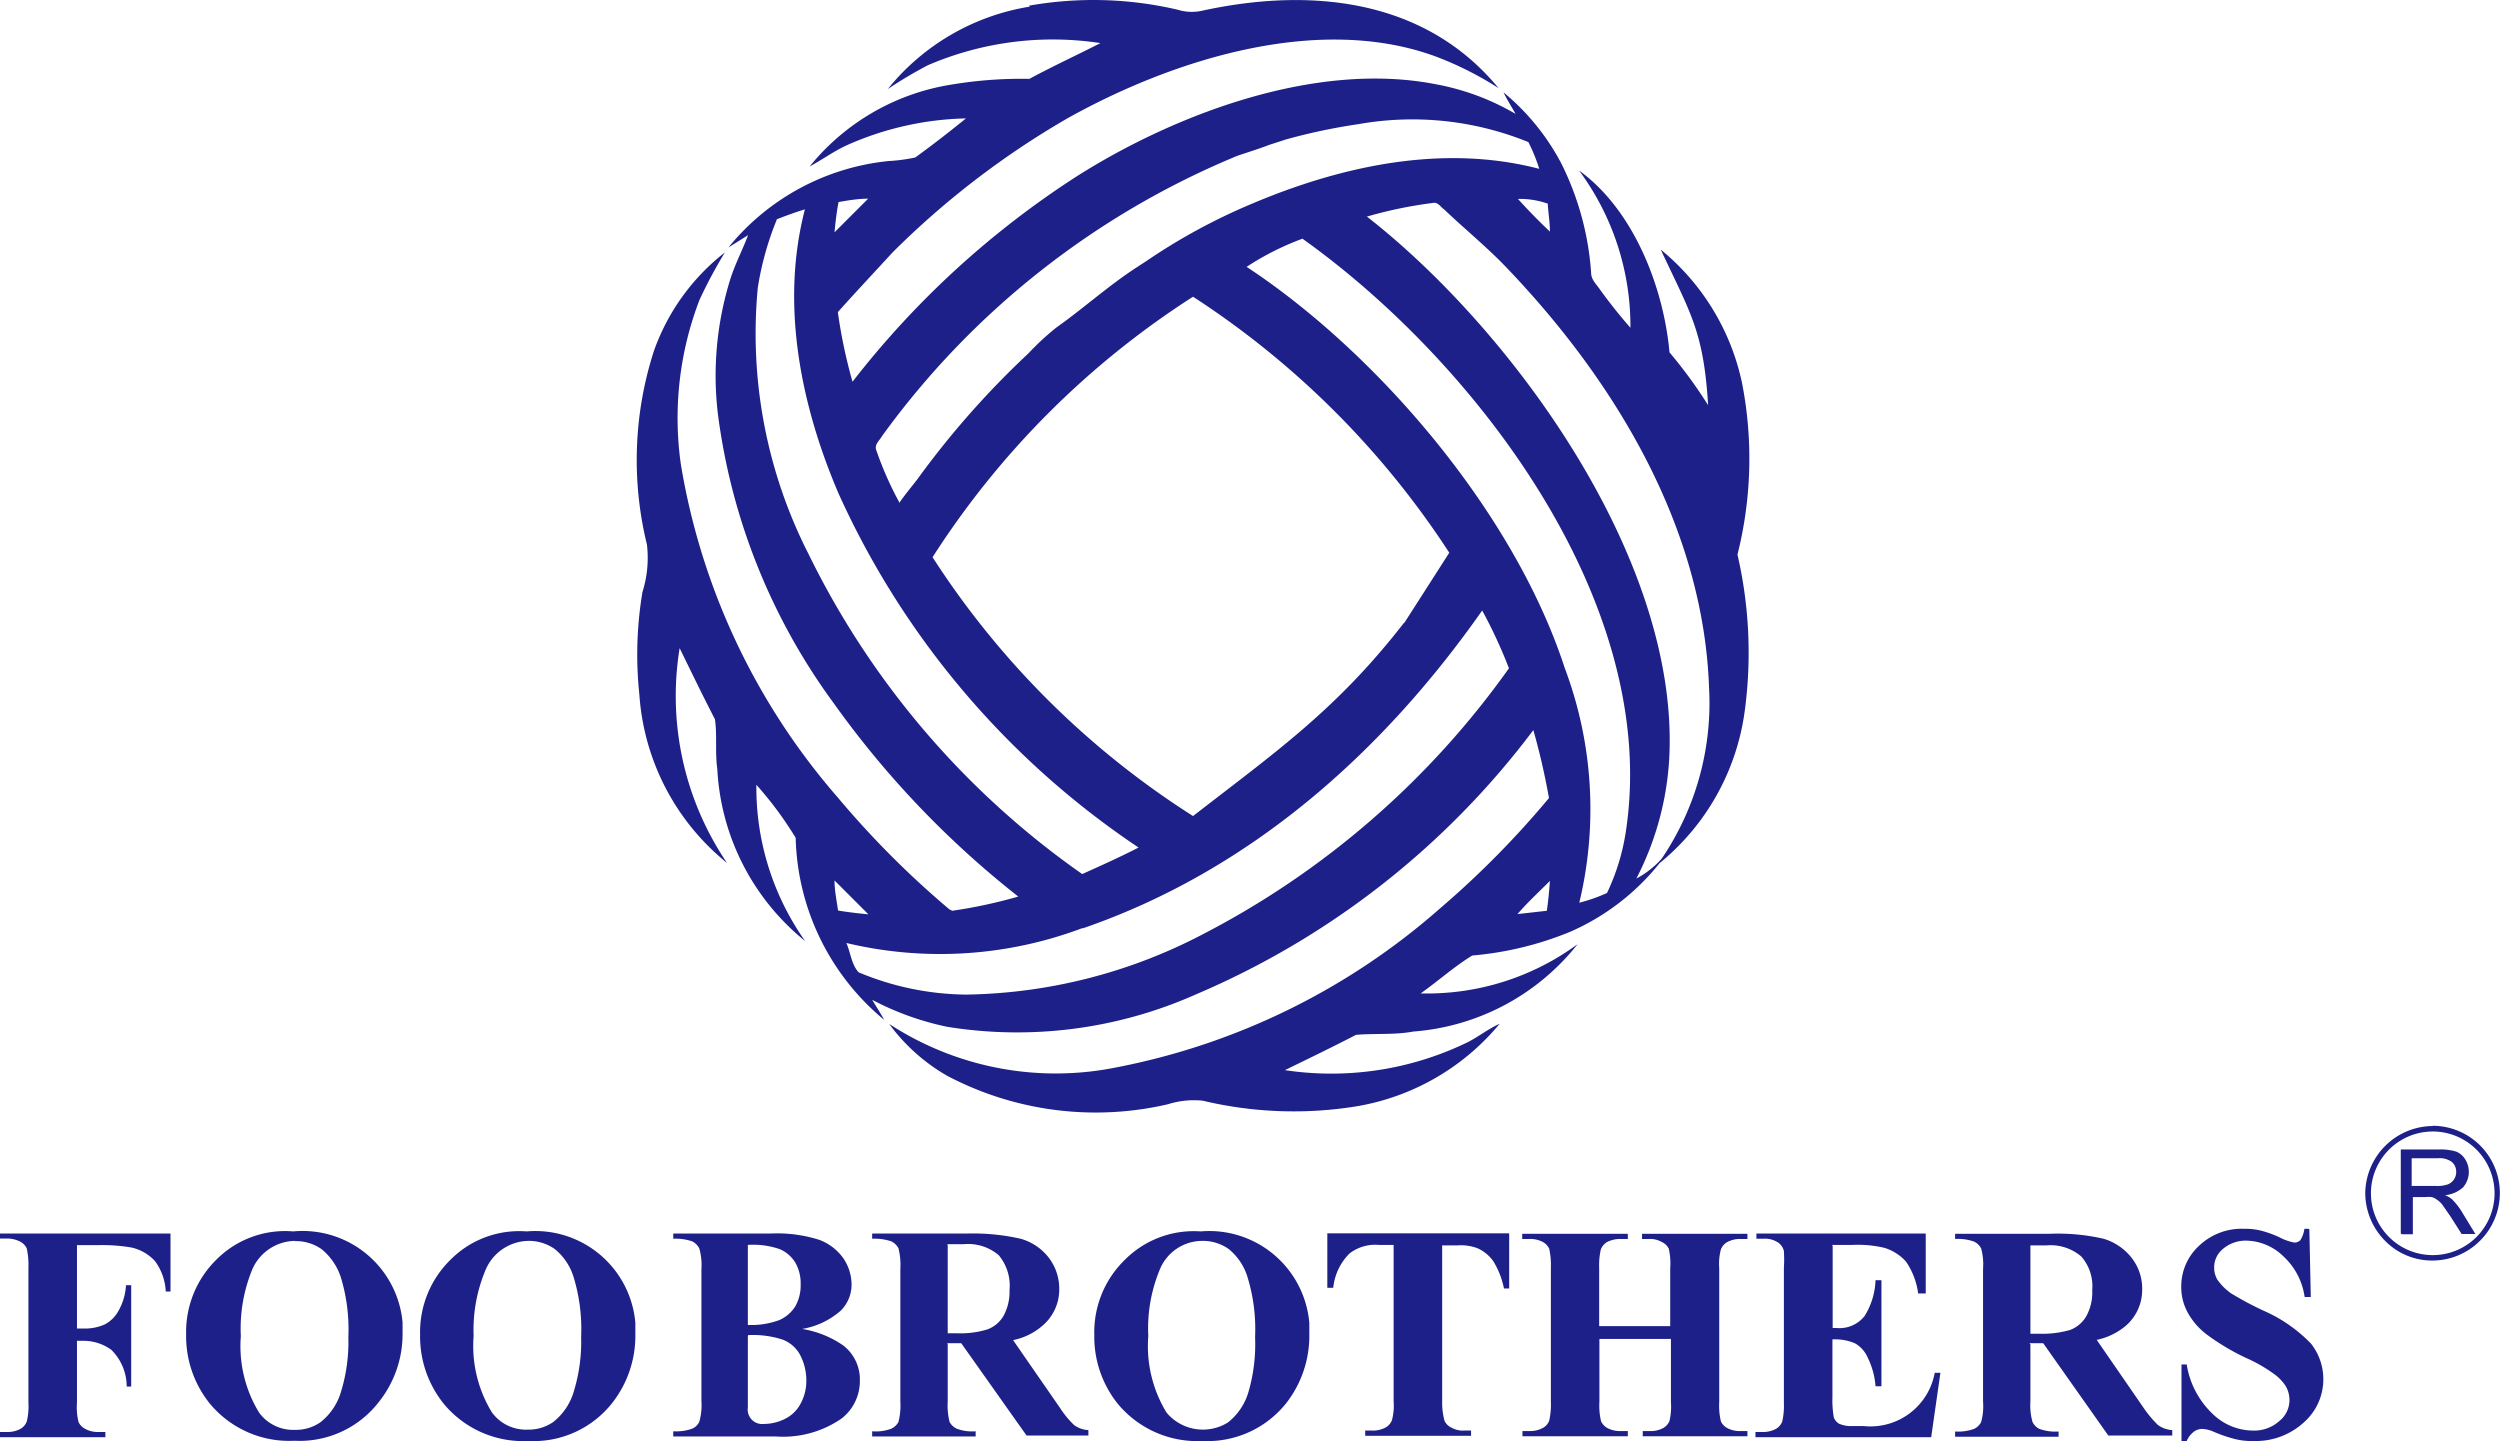
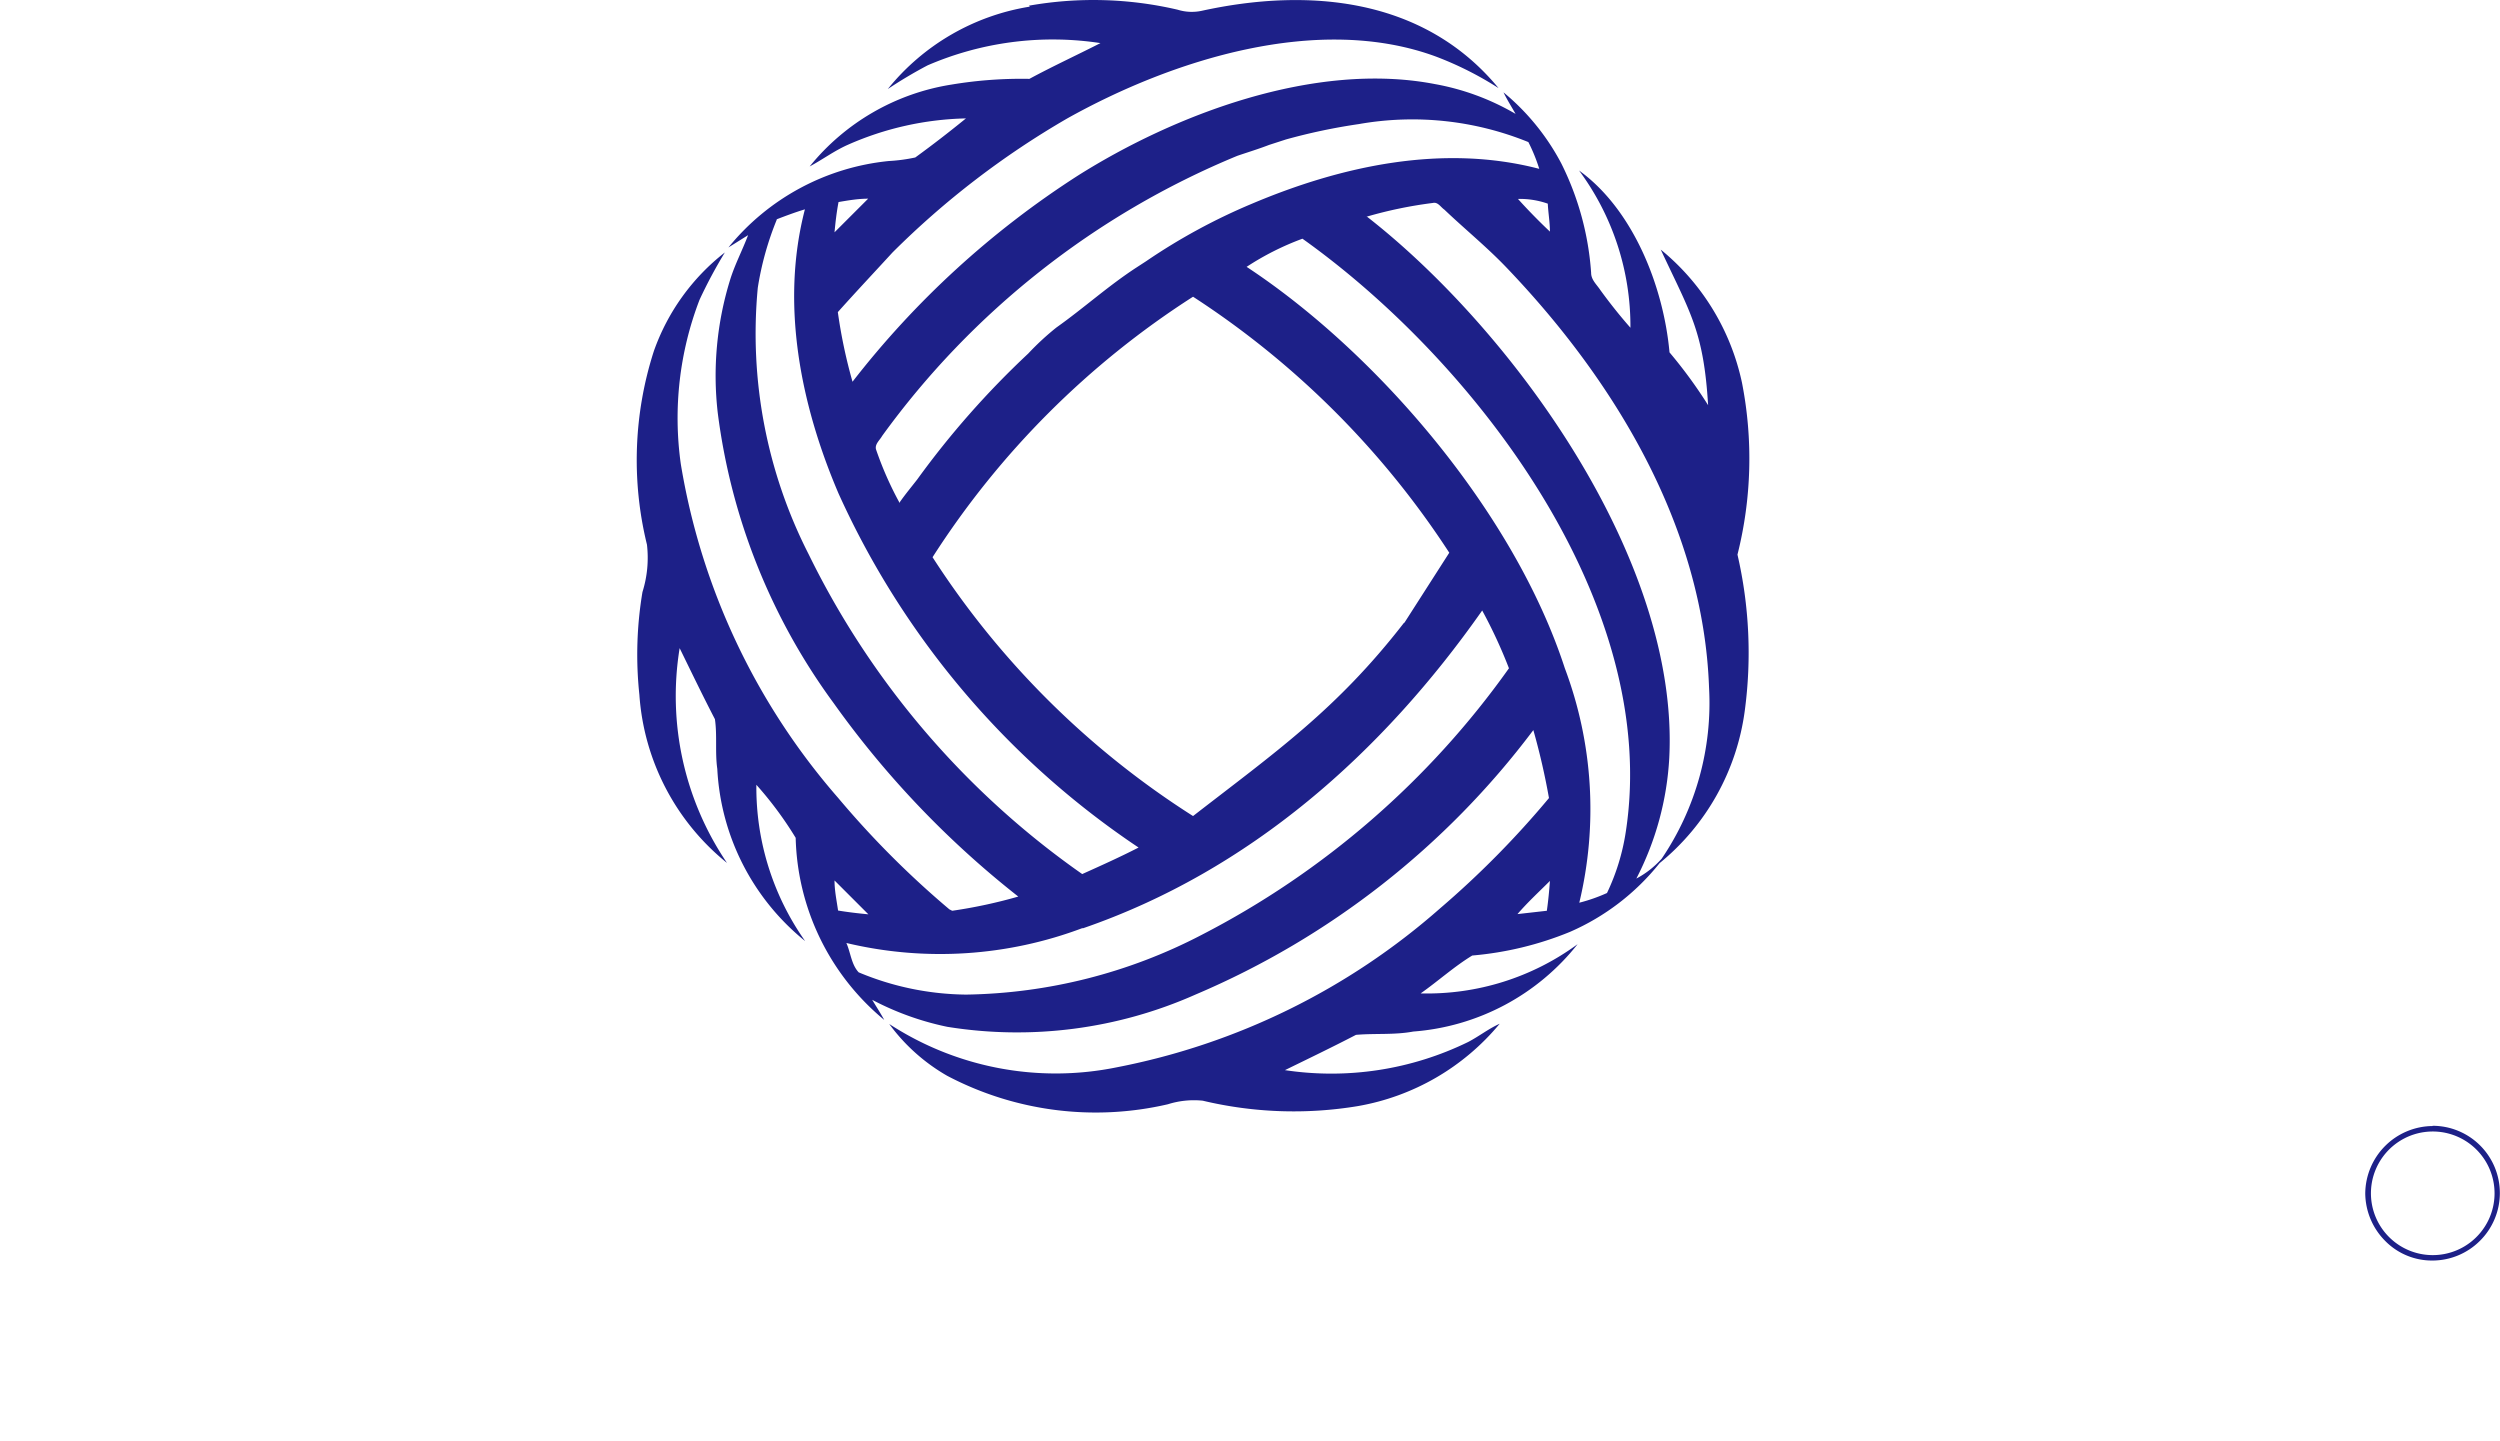
<svg xmlns="http://www.w3.org/2000/svg" viewBox="0 0 105.57 60.85">
  <defs>
    <style>.cls-1{fill:#1d2088;fill-rule:evenodd;}</style>
  </defs>
  <g id="图层_2" data-name="图层 2">
    <g id="图层_1-2" data-name="图层 1">
      <path class="cls-1" d="M43.45.24a15.63,15.63,0,0,1,6.28.17,2,2,0,0,0,1,.05c4.55-1,9.41-.55,12.55,3.26a14.2,14.2,0,0,0-2.64-1.33C55.65.55,49.47,2.54,45.07,5a35.92,35.92,0,0,0-7.38,5.66c-.77.84-1.55,1.67-2.31,2.52A21.78,21.78,0,0,0,36,16.12a38.07,38.07,0,0,1,9.51-8.7c4.07-2.57,10-4.85,15.08-3.87A10.37,10.37,0,0,1,64,4.81c-.17-.3-.36-.6-.51-.91a9.81,9.81,0,0,1,2.44,3,12.19,12.19,0,0,1,1.26,4.62c0,.3.24.5.39.73.4.55.82,1.08,1.27,1.59A11.05,11.05,0,0,0,66.68,7.2c2.3,1.66,3.57,4.92,3.82,7.68a19.9,19.9,0,0,1,1.63,2.23c-.19-3.13-.75-3.89-2-6.57a9.92,9.92,0,0,1,3.43,5.62,16.63,16.63,0,0,1-.19,7.26A18.43,18.43,0,0,1,73.68,30a10,10,0,0,1-3.6,6.45,9.89,9.89,0,0,1-3.78,2.9,14,14,0,0,1-4.13,1c-.77.47-1.44,1.08-2.18,1.6a10.74,10.74,0,0,0,6.63-2.08,9.79,9.79,0,0,1-6.94,3.69c-.8.15-1.62.07-2.42.14-1,.52-2,1-3,1.49A13.16,13.16,0,0,0,62,44c.46-.24.86-.56,1.33-.77a10,10,0,0,1-6,3.48,16.56,16.56,0,0,1-6.54-.23,3.64,3.64,0,0,0-1.47.15A13.46,13.46,0,0,1,40,45.43a7.91,7.91,0,0,1-2.45-2.19,12.87,12.87,0,0,0,9.61,1.83,29,29,0,0,0,13.65-6.71,38.94,38.94,0,0,0,4.6-4.66,29,29,0,0,0-.66-2.87A34.89,34.89,0,0,1,50.48,42,18.55,18.55,0,0,1,40,43.36a12,12,0,0,1-3.17-1.14c.17.28.35.56.51.85a10.29,10.29,0,0,1-3.74-7.69,15.28,15.28,0,0,0-1.66-2.24A11.24,11.24,0,0,0,34,39.74a10,10,0,0,1-3.71-7.27c-.1-.7,0-1.41-.1-2.1-.52-1-1-2-1.49-3a12.56,12.56,0,0,0,2,9.07A10,10,0,0,1,27,29.34,16,16,0,0,1,27.13,25a4.82,4.82,0,0,0,.19-2,15,15,0,0,1,.29-8.17,9.13,9.13,0,0,1,3-4.17,20.28,20.28,0,0,0-1.07,2,13.92,13.92,0,0,0-.79,6.94,28.48,28.48,0,0,0,6.64,14.09,38.72,38.72,0,0,0,4.7,4.71l.12.06A20.91,20.91,0,0,0,43,37.86a39.66,39.66,0,0,1-7.79-8.16,26.3,26.3,0,0,1-4.9-12.26,13.71,13.71,0,0,1,.52-5.62c.2-.65.52-1.25.76-1.89l-.83.52A10,10,0,0,1,37.53,6.8a7.17,7.17,0,0,0,1.12-.15c.73-.53,1.44-1.08,2.14-1.65a13,13,0,0,0-5,1.12c-.56.25-1.06.62-1.6.91a9.64,9.64,0,0,1,6-3.46,18,18,0,0,1,3.28-.24c1-.54,2-1,3-1.51a13.34,13.34,0,0,0-7.3.94,18.65,18.65,0,0,0-1.68,1,9.67,9.67,0,0,1,6-3.48h0ZM59.31,26.29l1.89-2.95A36.8,36.8,0,0,0,50.38,12.53a36.31,36.31,0,0,0-11,11h0a36.13,36.13,0,0,0,11,10.93c3.48-2.7,6.06-4.49,8.9-8.15ZM38,21.2c.23-.33.49-.64.73-.95a37.06,37.06,0,0,1,4.69-5.32,11.24,11.24,0,0,1,1.19-1.1C45.78,13,46.8,12.07,48,11.29l.4-.26a25.22,25.22,0,0,1,4.45-2.42C56.65,7,60.93,6.07,65,7.13A7.28,7.28,0,0,0,64.54,6a13,13,0,0,0-7.16-.76,24.79,24.79,0,0,0-3.08.65l-.71.23c-.44.17-.9.31-1.34.46a35,35,0,0,0-15,11.83c-.1.18-.31.34-.26.56a14.4,14.4,0,0,0,1,2.27h0ZM35.41,8.53h0c-.08.42-.13.85-.17,1.28l1.42-1.42c-.42,0-.83.07-1.24.14h0ZM64.1,8.4h0q.65.72,1.35,1.38c0-.39-.07-.78-.09-1.18a3.56,3.56,0,0,0-1.25-.2h0Zm-6.4.73h0C63.76,13.84,70.92,23.56,70.49,32A12.56,12.56,0,0,1,69.1,37.1a3.83,3.83,0,0,0,1.07-.84,11.71,11.71,0,0,0,2-7.22c-.24-6.81-4-13-8.6-17.79-.82-.85-1.73-1.59-2.58-2.4-.15-.1-.27-.33-.48-.28a18.08,18.08,0,0,0-2.8.58h0Zm-24.9.15h0A12.83,12.83,0,0,0,32,12.15a20.51,20.51,0,0,0,2.15,11.26,35.56,35.56,0,0,0,11.55,13.5c.8-.36,1.6-.72,2.38-1.12A35.63,35.63,0,0,1,35.41,20.84c-1.6-3.74-2.46-8-1.42-12-.4.12-.8.27-1.19.42Zm19.86,2h0c5.5,3.63,11.28,10.36,13.42,16.94a16.9,16.9,0,0,1,.61,9.9,7.06,7.06,0,0,0,1.17-.41,9.16,9.16,0,0,0,.79-2.56C70.15,25.51,62.3,15.28,55,10.08a11.61,11.61,0,0,0-2.36,1.19h0Zm-6.92,27.9a17.05,17.05,0,0,1-10,.64c.18.4.21.91.52,1.24A12,12,0,0,0,40.8,42a22.23,22.23,0,0,0,9.92-2.51,36.33,36.33,0,0,0,13-11.27,20.69,20.69,0,0,0-1.13-2.44c-4.21,6-9.81,11-16.89,13.43Zm-10.5-2h0c0,.43.09.85.15,1.27.42.07.85.12,1.28.16ZM64.08,38.6h0l1.24-.14c.06-.42.1-.84.13-1.26C65,37.65,64.51,38.1,64.08,38.6Z" />
-       <path class="cls-1" d="M3.25,52.58V56.1H3.5a2.07,2.07,0,0,0,.92-.17A1.4,1.4,0,0,0,5,55.36a2.46,2.46,0,0,0,.32-1.09h.22v4.28H5.35A2.18,2.18,0,0,0,4.7,57a2,2,0,0,0-1.21-.38H3.25v2.61a2.57,2.57,0,0,0,.07.83.63.63,0,0,0,.28.28,1.1,1.1,0,0,0,.56.13h.29v.22H0v-.22H.28a1.15,1.15,0,0,0,.6-.14.62.62,0,0,0,.25-.3,2.68,2.68,0,0,0,.07-.8V53.54a3.21,3.21,0,0,0-.07-.82.61.61,0,0,0-.28-.29,1.22,1.22,0,0,0-.57-.13H0v-.21H7.2v2.45H7a2.36,2.36,0,0,0-.45-1.28,1.9,1.9,0,0,0-1-.58,7.33,7.33,0,0,0-1.4-.1h-.8ZM12.38,52A4.24,4.24,0,0,1,17,55.85c0,.17,0,.33,0,.49A4.6,4.6,0,0,1,16,59.2a4.23,4.23,0,0,1-3.57,1.64,4.35,4.35,0,0,1-3.57-1.57,4.53,4.53,0,0,1-1-2.92,4.28,4.28,0,0,1,1.29-3.17A4.09,4.09,0,0,1,12.38,52Zm.08.4a2,2,0,0,0-1.8,1.19,6.54,6.54,0,0,0-.49,2.83,5.39,5.39,0,0,0,.77,3.23,1.78,1.78,0,0,0,1.51.73,1.82,1.82,0,0,0,1.08-.32,2.55,2.55,0,0,0,.87-1.29,7.14,7.14,0,0,0,.31-2.3,7.52,7.52,0,0,0-.32-2.54,2.54,2.54,0,0,0-.81-1.18,1.87,1.87,0,0,0-1.12-.34h0Zm9.78-.4a4.24,4.24,0,0,1,4.59,3.86c0,.17,0,.33,0,.49a4.6,4.6,0,0,1-.95,2.86,4.23,4.23,0,0,1-3.57,1.64,4.35,4.35,0,0,1-3.57-1.57,4.53,4.53,0,0,1-1-2.92,4.28,4.28,0,0,1,1.29-3.17A4.09,4.09,0,0,1,22.24,52Zm.08.4a2,2,0,0,0-1.8,1.19A6.54,6.54,0,0,0,20,56.41a5.39,5.39,0,0,0,.77,3.23,1.78,1.78,0,0,0,1.51.73,1.82,1.82,0,0,0,1.08-.32,2.55,2.55,0,0,0,.87-1.29,7.14,7.14,0,0,0,.31-2.3,7.55,7.55,0,0,0-.32-2.54,2.45,2.45,0,0,0-.8-1.18,1.9,1.9,0,0,0-1.13-.34h0Zm11.56,3.72a4.24,4.24,0,0,1,1.72.69,1.81,1.81,0,0,1,.71,1.49,2,2,0,0,1-.77,1.6,4.34,4.34,0,0,1-2.77.76H28.43v-.22a2,2,0,0,0,.8-.11.6.6,0,0,0,.3-.29,2.59,2.59,0,0,0,.09-.88V53.59a2.56,2.56,0,0,0-.09-.87.67.67,0,0,0-.3-.3,2.15,2.15,0,0,0-.8-.11v-.22h4.1a5.9,5.9,0,0,1,2.08.27,2.2,2.2,0,0,1,1,.77,2,2,0,0,1,.35,1.11,1.56,1.56,0,0,1-.45,1.1,3.29,3.29,0,0,1-1.59.77Zm-2.3-.17a3.39,3.39,0,0,0,1.34-.21,1.52,1.52,0,0,0,.66-.57,1.78,1.78,0,0,0,.23-.93,1.76,1.76,0,0,0-.23-.93,1.42,1.42,0,0,0-.65-.56,3.42,3.42,0,0,0-1.35-.18v3.37h0Zm0,.49v3a.61.61,0,0,0,.68.69,2,2,0,0,0,.92-.23,1.49,1.49,0,0,0,.64-.65,2,2,0,0,0,.23-.94,2.34,2.34,0,0,0-.25-1.07,1.4,1.4,0,0,0-.75-.67,4,4,0,0,0-1.46-.19h0Zm8.44.32v2.41a2.89,2.89,0,0,0,.08.88.68.68,0,0,0,.3.28,1.83,1.83,0,0,0,.8.11v.22H36.83v-.22a1.85,1.85,0,0,0,.81-.11.68.68,0,0,0,.3-.28,2.86,2.86,0,0,0,.08-.87V53.58a2.86,2.86,0,0,0-.08-.87.7.7,0,0,0-.3-.29,2.21,2.21,0,0,0-.81-.11v-.22h4a9.11,9.11,0,0,1,2.27.22,2.28,2.28,0,0,1,1.18.79,2.16,2.16,0,0,1,.45,1.36A2,2,0,0,1,44,56a2.68,2.68,0,0,1-1.22.59l2,2.89a3.93,3.93,0,0,0,.58.7,1.12,1.12,0,0,0,.6.21v.23H43.35l-2.76-3.9H40Zm0-4.18V56.3h.36a3.9,3.9,0,0,0,1.31-.16,1.31,1.31,0,0,0,.69-.58,2.12,2.12,0,0,0,.25-1.08A2,2,0,0,0,42.17,53a2,2,0,0,0-1.48-.46H40ZM50.7,52a4.24,4.24,0,0,1,4.59,3.87c0,.16,0,.32,0,.49a4.62,4.62,0,0,1-.95,2.86,4.25,4.25,0,0,1-3.56,1.63,4.36,4.36,0,0,1-3.57-1.56,4.53,4.53,0,0,1-1-2.93,4.26,4.26,0,0,1,1.3-3.17A4.1,4.1,0,0,1,50.7,52Zm.08.4a1.94,1.94,0,0,0-1.8,1.2,6.49,6.49,0,0,0-.49,2.82,5.39,5.39,0,0,0,.77,3.23,2,2,0,0,0,2.59.42,2.55,2.55,0,0,0,.87-1.29A7.24,7.24,0,0,0,53,56.46a7.49,7.49,0,0,0-.32-2.53,2.43,2.43,0,0,0-.8-1.19,1.9,1.9,0,0,0-1.13-.34h0Zm12.95-.29v2.3h-.22a3.53,3.53,0,0,0-.45-1.15,1.63,1.63,0,0,0-.67-.55,2,2,0,0,0-.84-.12H60.9v6.6A2.89,2.89,0,0,0,61,60a.59.59,0,0,0,.28.28,1,1,0,0,0,.57.13h.27v.22H57.65v-.22h.28a1.13,1.13,0,0,0,.6-.14.62.62,0,0,0,.25-.3,2.39,2.39,0,0,0,.07-.8v-6.6h-.62a1.78,1.78,0,0,0-1.24.36,2.38,2.38,0,0,0-.69,1.45h-.25V52.08h7.67Zm3.81,4.44V59.2a2.85,2.85,0,0,0,.07.82.65.65,0,0,0,.28.29,1.13,1.13,0,0,0,.57.12h.28v.22H64.29v-.22h.28a1.15,1.15,0,0,0,.6-.14.58.58,0,0,0,.25-.3,3.06,3.06,0,0,0,.07-.8V53.55a3.25,3.25,0,0,0-.07-.82.65.65,0,0,0-.28-.29,1.15,1.15,0,0,0-.57-.12h-.29V52.1h4.46v.22h-.29a1.21,1.21,0,0,0-.59.13.65.65,0,0,0-.26.31,3.06,3.06,0,0,0-.07.8V56h3V53.56a2.88,2.88,0,0,0-.06-.83.61.61,0,0,0-.29-.28,1,1,0,0,0-.56-.13h-.28V52.1h4.45v.22h-.27a1.13,1.13,0,0,0-.6.14.62.62,0,0,0-.25.3,2.39,2.39,0,0,0-.07.8V59.2a2.82,2.82,0,0,0,.07.82.61.61,0,0,0,.28.29,1.11,1.11,0,0,0,.57.12h.27v.22H69.37v-.22h.28a1.11,1.11,0,0,0,.59-.13A.61.61,0,0,0,70.5,60a2.68,2.68,0,0,0,.06-.8V56.54h-3Zm9.85-3.95v3.48h.17a1.35,1.35,0,0,0,1.18-.51,3.07,3.07,0,0,0,.46-1.51h.25v4.48H79.2a3.29,3.29,0,0,0-.32-1.19,1.28,1.28,0,0,0-.56-.63,2.17,2.17,0,0,0-.94-.16V59a4.1,4.1,0,0,0,.06.86.51.51,0,0,0,.22.26,1.22,1.22,0,0,0,.53.1h.51a2.76,2.76,0,0,0,3-2.25h.24l-.39,2.72H74.13v-.22h.28a1.15,1.15,0,0,0,.6-.14.62.62,0,0,0,.25-.3,3.06,3.06,0,0,0,.07-.8V53.54a5.53,5.53,0,0,0,0-.71.59.59,0,0,0-.23-.35,1,1,0,0,0-.65-.17h-.28v-.22h7.15v2.53H81a3.09,3.09,0,0,0-.51-1.34,2,2,0,0,0-.93-.59,4.89,4.89,0,0,0-1.32-.12h-.89Zm8.35,4.17v2.41a2.56,2.56,0,0,0,.09.87.63.63,0,0,0,.29.29,2,2,0,0,0,.81.11v.22H82.56v-.22a2,2,0,0,0,.8-.11.65.65,0,0,0,.3-.29,2.53,2.53,0,0,0,.08-.87V53.59a2.55,2.55,0,0,0-.08-.87.65.65,0,0,0-.3-.29,2,2,0,0,0-.8-.11V52.1h4a8.62,8.62,0,0,1,2.27.21,2.36,2.36,0,0,1,1.18.8,2.11,2.11,0,0,1,.45,1.35A2,2,0,0,1,89.75,56a2.78,2.78,0,0,1-1.21.58l2,2.9a4.82,4.82,0,0,0,.58.69,1.13,1.13,0,0,0,.61.22v.23h-2.7l-2.75-3.9h-.58Zm0-4.18v3.73h.36a4.19,4.19,0,0,0,1.32-.16,1.33,1.33,0,0,0,.68-.58,2.06,2.06,0,0,0,.25-1.09,1.91,1.91,0,0,0-.46-1.43,2,2,0,0,0-1.47-.47Zm11.78-.67.06,2.85h-.26a2.87,2.87,0,0,0-.9-1.72,2.3,2.3,0,0,0-1.55-.66,1.48,1.48,0,0,0-1,.35,1,1,0,0,0-.37.78,1,1,0,0,0,.13.51,2.36,2.36,0,0,0,.59.59,13.8,13.8,0,0,0,1.37.73,6.28,6.28,0,0,1,2,1.39,2.43,2.43,0,0,1-.32,3.34,3,3,0,0,1-2.12.77,2.77,2.77,0,0,1-.76-.08,5.74,5.74,0,0,1-.91-.31,1.36,1.36,0,0,0-.5-.12.61.61,0,0,0-.34.12,1,1,0,0,0-.3.39h-.22V57.62h.22a3.66,3.66,0,0,0,1.08,2.07,2.46,2.46,0,0,0,1.7.72A1.59,1.59,0,0,0,96.26,60a1.13,1.13,0,0,0,.42-.89,1.18,1.18,0,0,0-.16-.58A1.94,1.94,0,0,0,96,58a6.32,6.32,0,0,0-1.16-.66,9.62,9.62,0,0,1-1.67-1,2.92,2.92,0,0,1-.78-.9,2.22,2.22,0,0,1-.28-1.1,2.32,2.32,0,0,1,.76-1.74,2.6,2.6,0,0,1,1.89-.71,2.7,2.7,0,0,1,.8.1,4.44,4.44,0,0,1,.72.27,2.14,2.14,0,0,0,.6.21.35.35,0,0,0,.26-.1,1.2,1.2,0,0,0,.17-.48h.18Z" />
      <path class="cls-1" d="M102.72,47.54a2.84,2.84,0,0,1,2,4.86,2.84,2.84,0,0,1-2,.83,2.77,2.77,0,0,1-2-.83,2.88,2.88,0,0,1-.84-2,2.87,2.87,0,0,1,2.85-2.85Zm1.85,1a2.61,2.61,0,1,0,.77,1.85,2.61,2.61,0,0,0-.77-1.85Z" />
-       <path class="cls-1" d="M101.38,52.08V48.54H103a2.23,2.23,0,0,1,.72.09.81.81,0,0,1,.39.34,1,1,0,0,1-.1,1.17,1.31,1.31,0,0,1-.76.33,1.05,1.05,0,0,1,.29.17,2.89,2.89,0,0,1,.38.47l.61,1h-.58l-.47-.74-.34-.49a.92.92,0,0,0-.25-.23.51.51,0,0,0-.21-.1,1.13,1.13,0,0,0-.26,0h-.53v1.57h-.47Zm.47-2h1a1.4,1.4,0,0,0,.5-.06.56.56,0,0,0,.28-.22.57.57,0,0,0,.09-.32.54.54,0,0,0-.18-.41.86.86,0,0,0-.58-.16h-1.12v1.18Z" />
    </g>
  </g>
</svg>